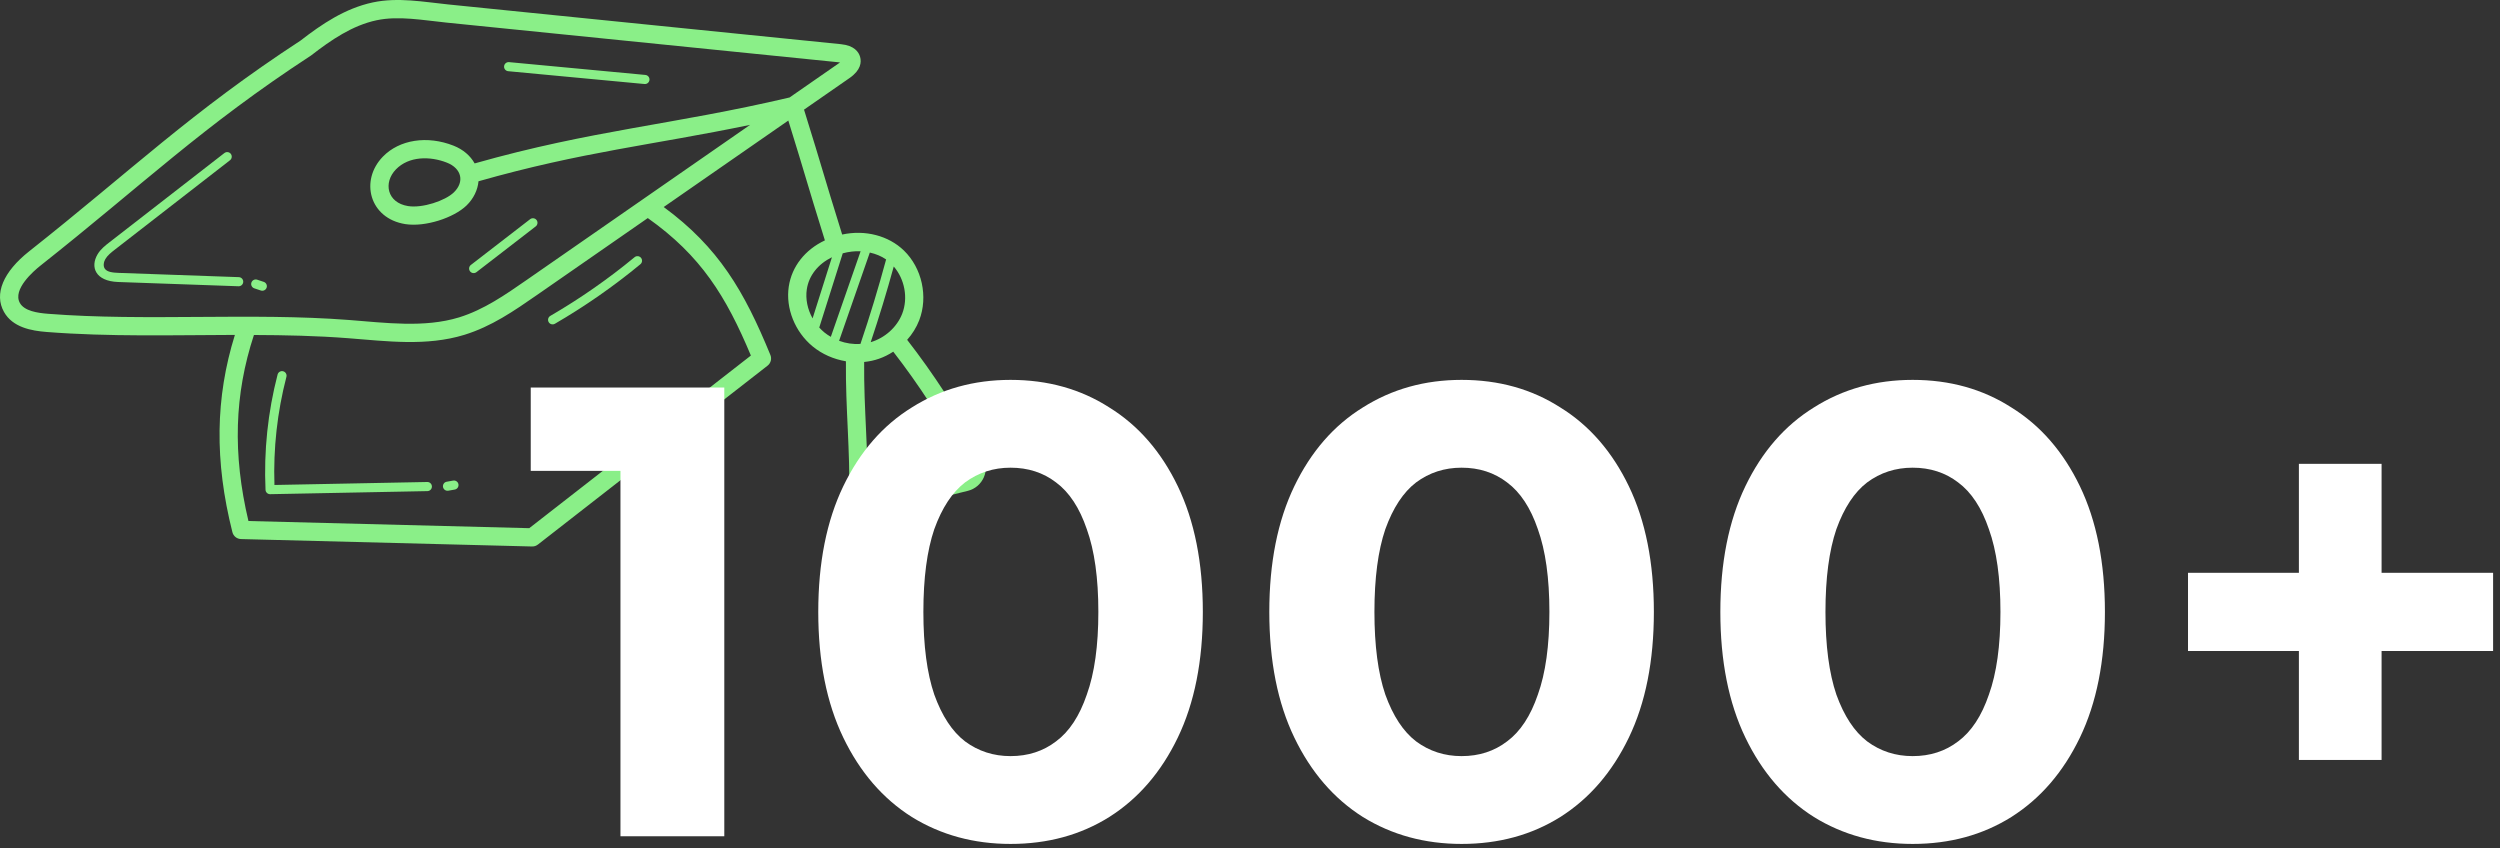
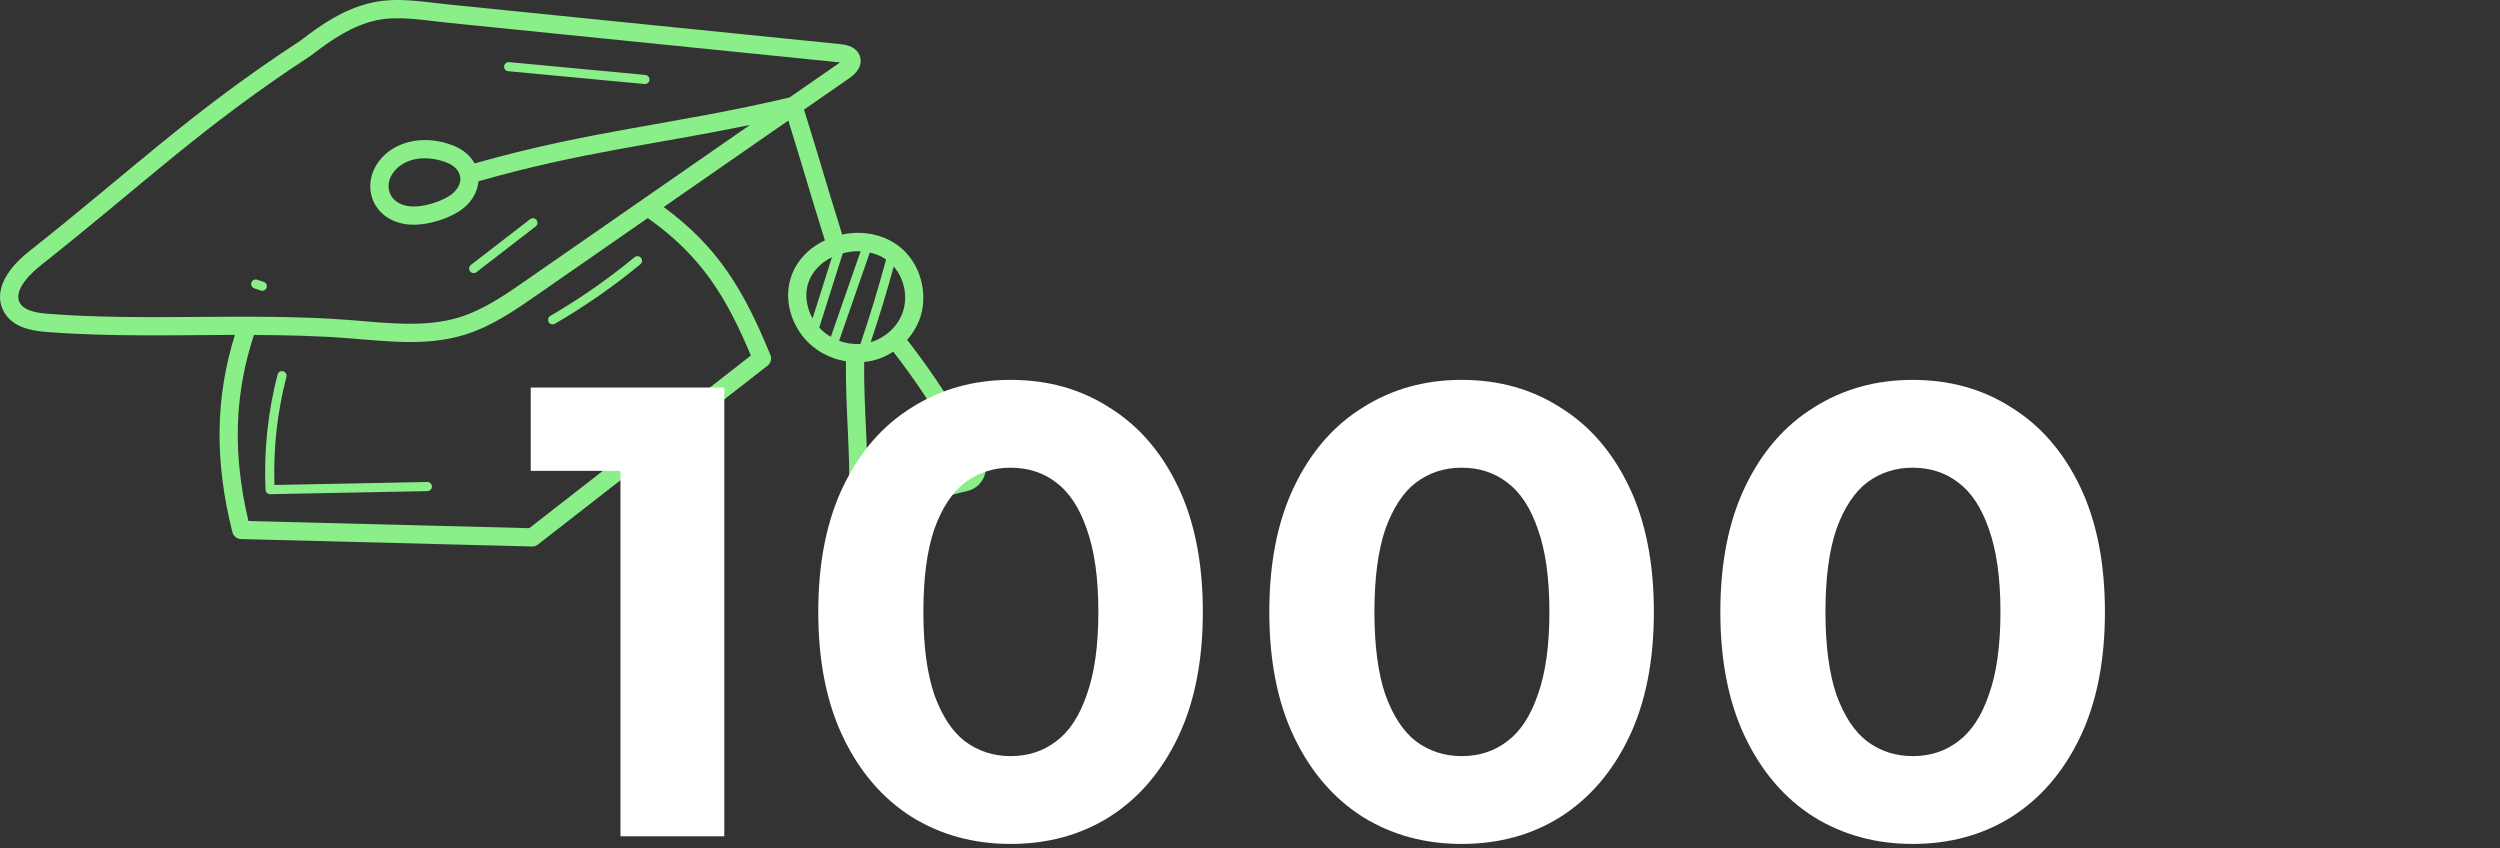
<svg xmlns="http://www.w3.org/2000/svg" width="330" height="112" viewBox="0 0 330 112" fill="none">
  <rect x="0" y="0" width="330" height="112" fill="#333333" stroke="none" />
  <path d="M31.005 44.208C28.424 52.51 28.303 60.833 30.677 70.248C30.809 70.772 31.273 71.144 31.813 71.157L70.231 72.136C70.238 72.137 70.245 72.133 70.252 72.133C70.382 72.135 70.513 72.118 70.638 72.077C70.764 72.035 70.878 71.971 70.982 71.893C70.988 71.888 70.996 71.887 71.001 71.882L101.32 48.267C101.746 47.935 101.898 47.361 101.693 46.861C98.228 38.415 94.87 32.664 87.61 27.327L104.057 15.912C106.524 23.856 106.295 23.414 108.886 31.731C106.274 32.956 104.519 35.166 104.118 37.821C103.686 40.691 104.925 43.796 107.277 45.731C108.53 46.762 110.068 47.423 111.661 47.689C111.601 53.978 112.233 59.466 112.088 65.561C112.039 67.43 113.166 68.397 115.136 67.91L127.742 64.795C129.737 64.31 130.749 62.032 129.735 60.214C126.299 54.063 123.186 49.283 119.744 44.857C120.418 44.1 120.967 43.232 121.334 42.284C122.539 39.175 121.708 35.385 119.313 33.067C117.29 31.108 114.204 30.301 111.167 30.959C108.479 22.327 108.779 22.975 106.13 14.473L112.14 10.301C113.638 9.262 113.726 8.217 113.537 7.521C113.352 6.85 112.763 6.011 111.002 5.832L59.171 0.587C55.942 0.26 52.55 -0.391 49.215 0.318C45.536 1.102 42.456 3.199 39.67 5.358C25.182 14.82 17.39 22.464 3.85 33.172C0.411 35.891 -0.801 38.808 0.525 41.174C1.673 43.22 4.14 43.663 6.162 43.821C14.447 44.469 22.872 44.231 31.005 44.208ZM109.669 44.462C109.368 44.286 109.075 44.095 108.805 43.873C108.567 43.676 108.348 43.461 108.142 43.234L111.242 33.437C112.032 33.227 112.83 33.13 113.601 33.165L109.669 44.462ZM106.499 38.18C106.772 36.372 107.989 34.846 109.816 33.955L107.263 42.025C106.594 40.839 106.304 39.473 106.499 38.18ZM127.634 61.387C127.866 61.804 127.639 62.335 127.164 62.458L114.559 65.573C114.536 65.579 114.515 65.584 114.495 65.588C114.64 59.374 114.011 54.071 114.068 47.781C115.452 47.643 116.683 47.214 117.91 46.421C121.25 50.724 124.282 55.387 127.634 61.387ZM119.09 41.413C118.404 43.184 116.8 44.621 114.932 45.166C116.039 41.874 117.058 38.53 117.976 35.178C119.423 36.857 119.894 39.341 119.09 41.413ZM116.967 34.247C115.955 37.992 114.825 41.732 113.577 45.402C112.629 45.461 111.663 45.321 110.761 44.986L114.816 33.337C115.602 33.512 116.337 33.811 116.967 34.247ZM99.117 46.932L69.862 69.719L32.794 68.775C30.696 59.907 30.943 52.057 33.518 44.219C37.644 44.234 41.797 44.322 45.89 44.638C51.06 45.038 56.284 45.734 61.296 44.198C64.883 43.088 67.807 41.074 70.894 38.93L85.508 28.786C92.531 33.76 95.837 39.105 99.117 46.932ZM2.625 39.997C1.62 38.205 4.451 35.765 5.343 35.06C18.885 24.349 26.676 16.713 41.026 7.347C41.054 7.329 41.081 7.31 41.107 7.29C43.701 5.276 46.517 3.351 49.716 2.673C52.61 2.058 55.864 2.671 58.928 2.983L110.758 8.227C110.803 8.231 110.844 8.236 110.882 8.241C110.848 8.267 110.81 8.294 110.769 8.323L104.222 12.867C88.696 16.515 78.34 17.127 62.652 21.571C62.092 20.558 61.119 19.72 59.872 19.229C56.395 17.858 52.731 18.426 50.543 20.674C47.473 23.827 48.766 28.834 53.494 29.581C56.111 29.994 59.892 28.764 61.587 27.12C62.505 26.229 63.062 25.074 63.162 23.928C76.943 20.012 86.058 19.168 99.015 16.481L69.522 36.953C66.723 38.896 63.874 40.884 60.59 41.897C56.026 43.295 50.899 42.611 46.075 42.238C33.147 41.24 19.276 42.433 6.35 41.421C4.925 41.31 3.215 41.047 2.625 39.997ZM52.267 22.354C53.97 20.605 56.761 20.591 58.989 21.468C60.945 22.239 61.343 24.003 59.91 25.392C58.762 26.507 55.752 27.501 53.869 27.203C51.085 26.764 50.563 24.103 52.267 22.354Z" fill="#8AEF88" />
-   <path d="M32.107 37.206C32.118 36.873 31.86 36.594 31.527 36.583L15.637 36.02C14.877 35.993 14.133 35.907 13.829 35.46C13.584 35.097 13.7 34.545 13.913 34.185C14.203 33.696 14.703 33.306 15.188 32.93L30.359 21.152C30.621 20.948 30.668 20.57 30.465 20.308C30.262 20.045 29.887 19.999 29.62 20.201L14.449 31.98C13.902 32.404 13.283 32.886 12.877 33.572C11.9 35.223 12.556 37.114 15.596 37.224L31.485 37.786C31.81 37.798 32.095 37.542 32.107 37.206Z" fill="#8AEF88" />
  <path d="M33.946 36.918C33.636 36.814 33.291 36.983 33.186 37.299C33.08 37.614 33.252 37.955 33.567 38.06L34.434 38.348C34.747 38.453 35.09 38.283 35.195 37.967C35.3 37.652 35.129 37.311 34.813 37.206L33.946 36.918Z" fill="#8AEF88" />
  <path d="M62.89 35.925L70.715 29.885C70.978 29.681 71.027 29.304 70.824 29.04C70.621 28.777 70.238 28.731 69.98 28.931L62.156 34.972C61.892 35.176 61.843 35.553 62.047 35.817C62.246 36.075 62.622 36.131 62.89 35.925Z" fill="#8AEF88" />
  <path d="M67.082 9.399L85.075 11.09C85.402 11.122 85.699 10.881 85.731 10.547C85.762 10.217 85.519 9.923 85.188 9.892L67.195 8.201C66.867 8.17 66.572 8.412 66.54 8.744C66.509 9.075 66.751 9.368 67.082 9.399Z" fill="#8AEF88" />
  <path d="M56.399 63.623L36.228 64.017C36.066 59.205 36.597 54.406 37.807 49.74C37.891 49.419 37.697 49.09 37.375 49.007C37.054 48.924 36.725 49.117 36.642 49.439C35.353 54.409 34.817 59.53 35.049 64.657C35.064 64.984 35.336 65.238 35.662 65.232L56.422 64.827C56.755 64.819 57.019 64.545 57.012 64.213C57.006 63.88 56.731 63.617 56.399 63.623Z" fill="#8AEF88" />
-   <path d="M59.816 63.437L58.967 63.588C58.641 63.639 58.42 63.957 58.478 64.285C58.537 64.612 58.849 64.831 59.176 64.773L60.029 64.622C60.352 64.565 60.574 64.252 60.515 63.923C60.457 63.596 60.144 63.378 59.816 63.437Z" fill="#8AEF88" />
  <path d="M73.248 42.737C77.206 40.438 81.003 37.794 84.531 34.879C84.788 34.666 84.824 34.287 84.612 34.031C84.4 33.775 84.022 33.738 83.765 33.95C80.287 36.824 76.545 39.43 72.642 41.697C72.356 41.863 72.258 42.231 72.424 42.519C72.591 42.805 72.957 42.905 73.248 42.737Z" fill="#8AEF88" />
-   <path d="M303.454 100.314V61.227H314.368V100.314H303.454ZM288.817 85.932V75.61H329.089V85.932H288.817Z" fill="white" />
  <path d="M252.468 111.398C247.617 111.398 243.274 110.213 239.438 107.844C235.603 105.419 232.585 101.922 230.386 97.353C228.186 92.785 227.086 87.257 227.086 80.771C227.086 74.284 228.186 68.757 230.386 64.188C232.585 59.62 235.603 56.151 239.438 53.782C243.274 51.356 247.617 50.144 252.468 50.144C257.375 50.144 261.718 51.356 265.497 53.782C269.332 56.151 272.35 59.62 274.55 64.188C276.749 68.757 277.849 74.284 277.849 80.771C277.849 87.257 276.749 92.785 274.55 97.353C272.35 101.922 269.332 105.419 265.497 107.844C261.718 110.213 257.375 111.398 252.468 111.398ZM252.468 99.807C254.78 99.807 256.783 99.158 258.475 97.861C260.223 96.564 261.577 94.505 262.536 91.685C263.551 88.865 264.059 85.227 264.059 80.771C264.059 76.315 263.551 72.677 262.536 69.857C261.577 67.037 260.223 64.978 258.475 63.681C256.783 62.383 254.78 61.735 252.468 61.735C250.212 61.735 248.209 62.383 246.461 63.681C244.769 64.978 243.415 67.037 242.4 69.857C241.441 72.677 240.961 76.315 240.961 80.771C240.961 85.227 241.441 88.865 242.4 91.685C243.415 94.505 244.769 96.564 246.461 97.861C248.209 99.158 250.212 99.807 252.468 99.807Z" fill="white" />
  <path d="M192.93 111.398C188.079 111.398 183.736 110.213 179.901 107.844C176.065 105.419 173.048 101.922 170.848 97.353C168.648 92.785 167.548 87.257 167.548 80.771C167.548 74.284 168.648 68.757 170.848 64.188C173.048 59.62 176.065 56.151 179.901 53.782C183.736 51.356 188.079 50.144 192.93 50.144C197.837 50.144 202.18 51.356 205.959 53.782C209.795 56.151 212.812 59.62 215.012 64.188C217.212 68.757 218.311 74.284 218.311 80.771C218.311 87.257 217.212 92.785 215.012 97.353C212.812 101.922 209.795 105.419 205.959 107.844C202.18 110.213 197.837 111.398 192.93 111.398ZM192.93 99.807C195.242 99.807 197.245 99.158 198.937 97.861C200.685 96.564 202.039 94.505 202.998 91.685C204.013 88.865 204.521 85.227 204.521 80.771C204.521 76.315 204.013 72.677 202.998 69.857C202.039 67.037 200.685 64.978 198.937 63.681C197.245 62.383 195.242 61.735 192.93 61.735C190.674 61.735 188.671 62.383 186.923 63.681C185.231 64.978 183.877 67.037 182.862 69.857C181.903 72.677 181.424 76.315 181.424 80.771C181.424 85.227 181.903 88.865 182.862 91.685C183.877 94.505 185.231 96.564 186.923 97.861C188.671 99.158 190.674 99.807 192.93 99.807Z" fill="white" />
  <path d="M133.392 111.398C128.542 111.398 124.199 110.213 120.363 107.844C116.528 105.419 113.51 101.922 111.31 97.353C109.111 92.785 108.011 87.257 108.011 80.771C108.011 74.284 109.111 68.757 111.31 64.188C113.51 59.62 116.528 56.151 120.363 53.782C124.199 51.356 128.542 50.144 133.392 50.144C138.3 50.144 142.643 51.356 146.422 53.782C150.257 56.151 153.275 59.62 155.474 64.188C157.674 68.757 158.774 74.284 158.774 80.771C158.774 87.257 157.674 92.785 155.474 97.353C153.275 101.922 150.257 105.419 146.422 107.844C142.643 110.213 138.3 111.398 133.392 111.398ZM133.392 99.807C135.705 99.807 137.707 99.158 139.399 97.861C141.148 96.564 142.502 94.505 143.46 91.685C144.476 88.865 144.983 85.227 144.983 80.771C144.983 76.315 144.476 72.677 143.46 69.857C142.502 67.037 141.148 64.978 139.399 63.681C137.707 62.383 135.705 61.735 133.392 61.735C131.136 61.735 129.134 62.383 127.385 63.681C125.693 64.978 124.34 67.037 123.324 69.857C122.366 72.677 121.886 76.315 121.886 80.771C121.886 85.227 122.366 88.865 123.324 91.685C124.34 94.505 125.693 96.564 127.385 97.861C129.134 99.158 131.136 99.807 133.392 99.807Z" fill="white" />
  <path d="M81.901 110.383V56.235L87.824 62.158H70.057V51.159H95.607V110.383H81.901Z" fill="white" />
</svg>